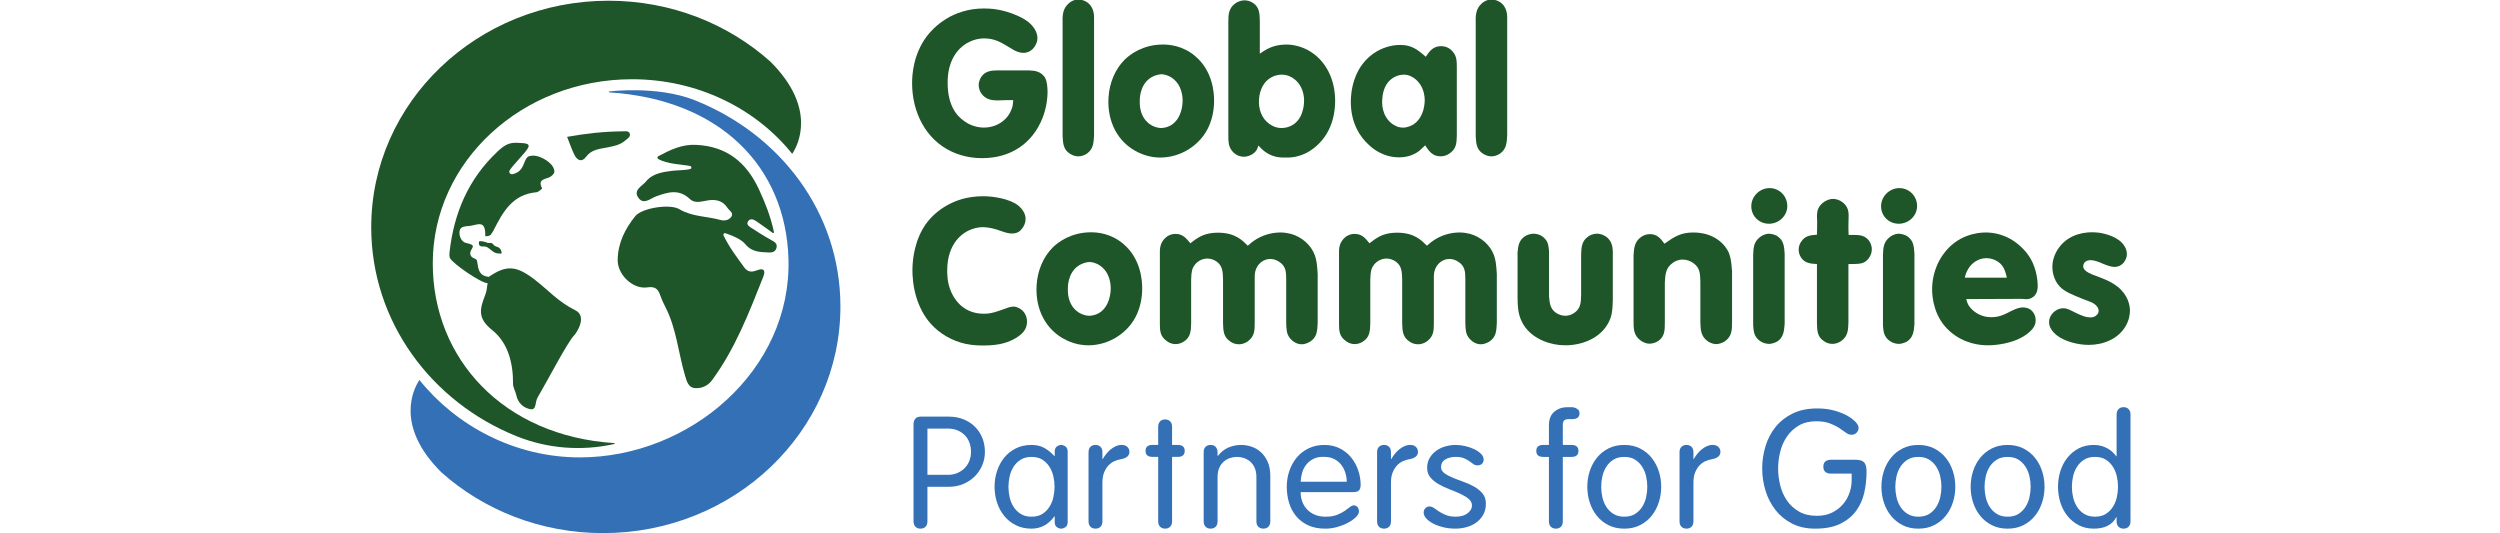
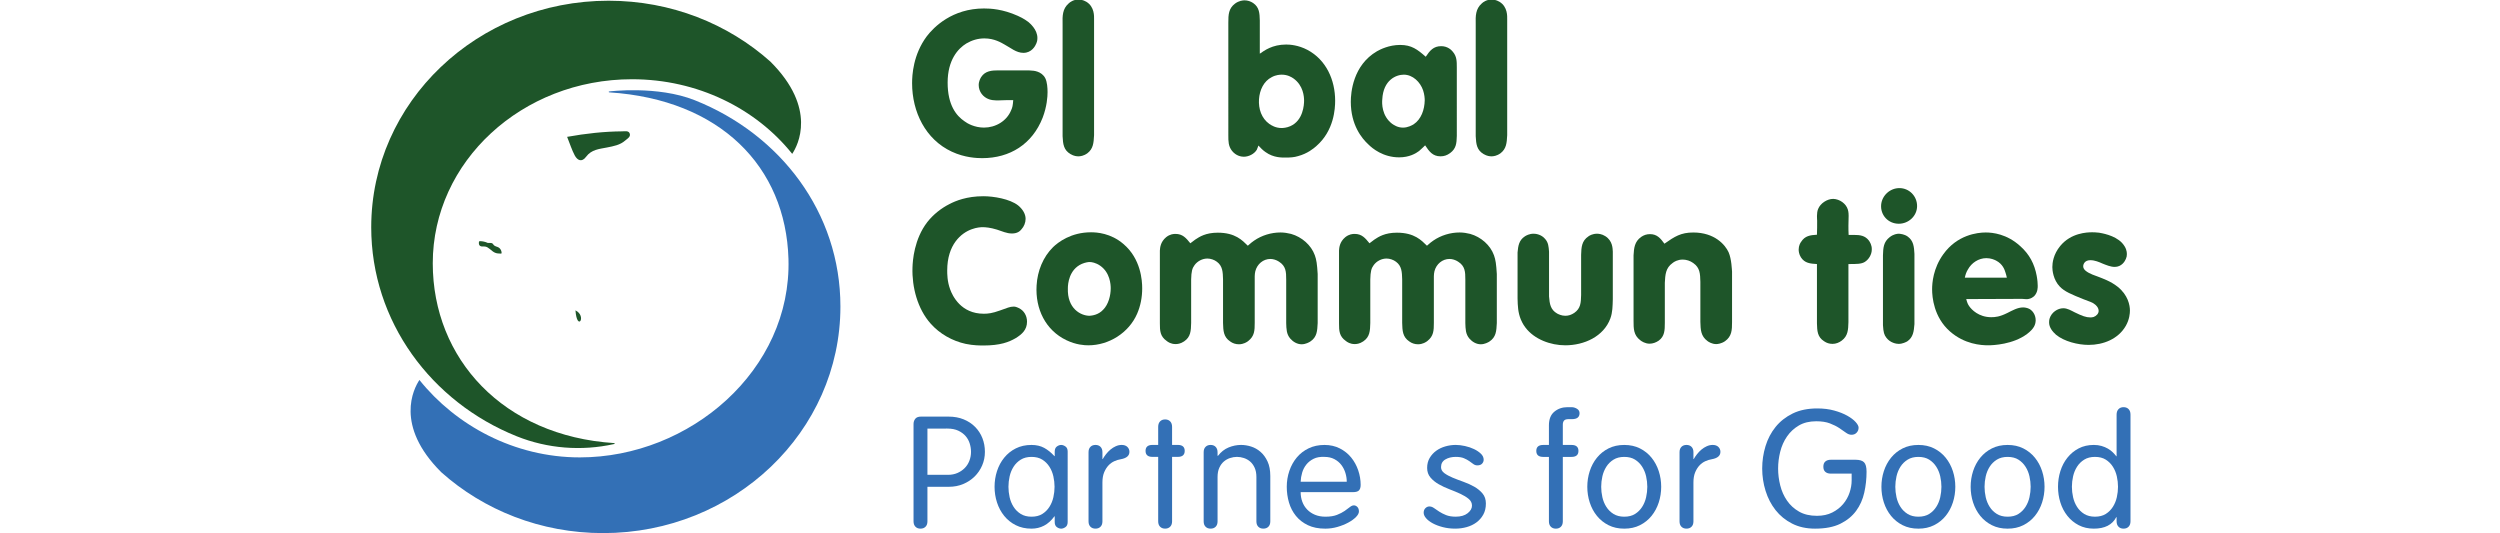
<svg xmlns="http://www.w3.org/2000/svg" xmlns:ns1="http://www.inkscape.org/namespaces/inkscape" xmlns:ns2="http://sodipodi.sourceforge.net/DTD/sodipodi-0.dtd" width="300" height="64" viewBox="0 0 300 64" version="1.1" id="svg1" ns1:version="1.3.2 (091e20e, 2023-11-25, custom)" xml:space="preserve" ns2:docname="global_communites.svg">
  <defs id="defs1">
    <clipPath id="clipPath2">
      <path d="M 0,210.752 H 595.276 V 0 H 0 Z" transform="translate(-157.253,-139.801)" id="path2-7" />
    </clipPath>
    <clipPath id="clipPath4">
      <path d="M 0,210.752 H 595.276 V 0 H 0 Z" transform="translate(-43.135,-70.587)" id="path4" />
    </clipPath>
    <clipPath id="clipPath6">
      <path d="M 0,210.752 H 595.276 V 0 H 0 Z" transform="translate(-150.867,-113.396)" id="path6" />
    </clipPath>
    <clipPath id="clipPath8">
      <path d="M 0,210.752 H 595.276 V 0 H 0 Z" transform="translate(-90.9,-91.896)" id="path8" />
    </clipPath>
    <clipPath id="clipPath10">
      <path d="M 0,210.752 H 595.276 V 0 H 0 Z" transform="translate(-107.543,-145.923)" id="path10" />
    </clipPath>
    <clipPath id="clipPath12">
      <path d="M 0,210.752 H 595.276 V 0 H 0 Z" transform="translate(-64.046,-112.541)" id="path12" />
    </clipPath>
    <clipPath id="clipPath14">
      <path d="M 0,210.752 H 595.276 V 0 H 0 Z" transform="translate(-229.078,-165.357)" id="path14" />
    </clipPath>
    <clipPath id="clipPath16">
      <path d="M 0,210.752 H 595.276 V 0 H 0 Z" transform="translate(-249.657,-145.528)" id="path16" />
    </clipPath>
    <clipPath id="clipPath18">
      <path d="M 0,210.752 H 595.276 V 0 H 0 Z" transform="translate(-270.298,-147.712)" id="path18" />
    </clipPath>
    <clipPath id="clipPath20">
      <path d="M 0,210.752 H 595.276 V 0 H 0 Z" transform="translate(-303.315,-148.958)" id="path20" />
    </clipPath>
    <clipPath id="clipPath22">
      <path d="M 0,210.752 H 595.276 V 0 H 0 Z" transform="translate(-340.87,-149.02)" id="path22" />
    </clipPath>
    <clipPath id="clipPath24">
      <path d="M 0,210.752 H 595.276 V 0 H 0 Z" transform="translate(-376.125,-145.528)" id="path24" />
    </clipPath>
    <clipPath id="clipPath26">
      <path d="M 0,210.752 H 595.276 V 0 H 0 Z" transform="translate(-198.607,-118.918)" id="path26" />
    </clipPath>
    <clipPath id="clipPath28">
      <path d="M 0,210.752 H 595.276 V 0 H 0 Z" transform="translate(-248.289,-90.235)" id="path28" />
    </clipPath>
    <clipPath id="clipPath30">
      <path d="M 0,210.752 H 595.276 V 0 H 0 Z" transform="translate(-280.621,-113.554)" id="path30" />
    </clipPath>
    <clipPath id="clipPath32">
-       <path d="M 0,210.752 H 595.276 V 0 H 0 Z" transform="translate(-335.462,-113.554)" id="path32" />
-     </clipPath>
+       </clipPath>
    <clipPath id="clipPath34">
      <path d="M 0,210.752 H 595.276 V 0 H 0 Z" transform="translate(-388.933,-96.157)" id="path34" />
    </clipPath>
    <clipPath id="clipPath36">
      <path d="M 0,210.752 H 595.276 V 0 H 0 Z" transform="translate(-444.957,-88.301)" id="path36" />
    </clipPath>
    <clipPath id="clipPath38">
      <path d="M 0,210.752 H 595.276 V 0 H 0 Z" transform="translate(-461.059,-87.677)" id="path38" />
    </clipPath>
    <clipPath id="clipPath40">
      <path d="M 0,210.752 H 595.276 V 0 H 0 Z" transform="translate(-482.263,-114.989)" id="path40" />
    </clipPath>
    <clipPath id="clipPath42">
      <path d="M 0,210.752 H 595.276 V 0 H 0 Z" transform="translate(-500.791,-87.677)" id="path42" />
    </clipPath>
    <clipPath id="clipPath44">
      <path d="M 0,210.752 H 595.276 V 0 H 0 Z" transform="translate(-529.082,-101.895)" id="path44" />
    </clipPath>
    <clipPath id="clipPath46">
      <path d="M 0,210.752 H 595.276 V 0 H 0 Z" transform="translate(-546.366,-92.541)" id="path46" />
    </clipPath>
    <clipPath id="clipPath48">
      <path d="M 0,210.752 H 595.276 V 0 H 0 Z" transform="translate(-198.646,-41.547)" id="path48" />
    </clipPath>
    <clipPath id="clipPath50">
      <path d="M 0,210.752 H 595.276 V 0 H 0 Z" transform="translate(-223.811,-34.685)" id="path50" />
    </clipPath>
    <clipPath id="clipPath52">
      <path d="M 0,210.752 H 595.276 V 0 H 0 Z" transform="translate(-247.963,-48.486)" id="path52" />
    </clipPath>
    <clipPath id="clipPath54">
      <path d="M 0,210.752 H 595.276 V 0 H 0 Z" transform="translate(-269.284,-56.242)" id="path54" />
    </clipPath>
    <clipPath id="clipPath56">
      <path d="M 0,210.752 H 595.276 V 0 H 0 Z" transform="translate(-283.208,-48.486)" id="path56" />
    </clipPath>
    <clipPath id="clipPath58">
      <path d="M 0,210.752 H 595.276 V 0 H 0 Z" transform="translate(-327.012,-39.427)" id="path58" />
    </clipPath>
    <clipPath id="clipPath60">
      <path d="M 0,210.752 H 595.276 V 0 H 0 Z" transform="translate(-336.295,-48.486)" id="path60" />
    </clipPath>
    <clipPath id="clipPath62">
      <path d="M 0,210.752 H 595.276 V 0 H 0 Z" transform="translate(-352.393,-46.71)" id="path62" />
    </clipPath>
    <clipPath id="clipPath64">
      <path d="M 0,210.752 H 595.276 V 0 H 0 Z" transform="translate(-393.153,-27.303)" id="path64" />
    </clipPath>
    <clipPath id="clipPath66">
      <path d="M 0,210.752 H 595.276 V 0 H 0 Z" transform="translate(-405.263,-34.685)" id="path66" />
    </clipPath>
    <clipPath id="clipPath68">
      <path d="M 0,210.752 H 595.276 V 0 H 0 Z" transform="translate(-428.882,-48.486)" id="path68" />
    </clipPath>
    <clipPath id="clipPath70">
      <path d="M 0,210.752 H 595.276 V 0 H 0 Z" transform="translate(-475.138,-41.921)" id="path70" />
    </clipPath>
    <clipPath id="clipPath72">
      <path d="M 0,210.752 H 595.276 V 0 H 0 Z" transform="translate(-495.298,-34.685)" id="path72" />
    </clipPath>
    <clipPath id="clipPath74">
      <path d="M 0,210.752 H 595.276 V 0 H 0 Z" transform="translate(-522.616,-34.685)" id="path74" />
    </clipPath>
    <clipPath id="clipPath76">
      <path d="M 0,210.752 H 595.276 V 0 H 0 Z" transform="translate(-562.746,-41.084)" id="path76" />
    </clipPath>
    <clipPath id="clipPath2-2">
      <path d="M 0,210.752 H 595.276 V 0 H 0 Z" transform="translate(-157.253,-139.801)" id="path2-7-3" />
    </clipPath>
    <clipPath id="clipPath4-0">
      <path d="M 0,210.752 H 595.276 V 0 H 0 Z" transform="translate(-43.135,-70.587)" id="path4-0" />
    </clipPath>
    <clipPath id="clipPath6-0">
-       <path d="M 0,210.752 H 595.276 V 0 H 0 Z" transform="translate(-150.867,-113.396)" id="path6-5" />
-     </clipPath>
+       </clipPath>
    <clipPath id="clipPath8-2">
      <path d="M 0,210.752 H 595.276 V 0 H 0 Z" transform="translate(-90.9,-91.896)" id="path8-8" />
    </clipPath>
    <clipPath id="clipPath10-4">
      <path d="M 0,210.752 H 595.276 V 0 H 0 Z" transform="translate(-107.543,-145.923)" id="path10-8" />
    </clipPath>
    <clipPath id="clipPath12-6">
      <path d="M 0,210.752 H 595.276 V 0 H 0 Z" transform="translate(-64.046,-112.541)" id="path12-3" />
    </clipPath>
    <clipPath id="clipPath14-3">
      <path d="M 0,210.752 H 595.276 V 0 H 0 Z" transform="translate(-229.078,-165.357)" id="path14-3" />
    </clipPath>
    <clipPath id="clipPath16-9">
      <path d="M 0,210.752 H 595.276 V 0 H 0 Z" transform="translate(-249.657,-145.528)" id="path16-8" />
    </clipPath>
    <clipPath id="clipPath18-8">
-       <path d="M 0,210.752 H 595.276 V 0 H 0 Z" transform="translate(-270.298,-147.712)" id="path18-4" />
-     </clipPath>
+       </clipPath>
    <clipPath id="clipPath20-8">
      <path d="M 0,210.752 H 595.276 V 0 H 0 Z" transform="translate(-303.315,-148.958)" id="path20-7" />
    </clipPath>
    <clipPath id="clipPath22-5">
      <path d="M 0,210.752 H 595.276 V 0 H 0 Z" transform="translate(-340.87,-149.02)" id="path22-5" />
    </clipPath>
    <clipPath id="clipPath24-4">
      <path d="M 0,210.752 H 595.276 V 0 H 0 Z" transform="translate(-376.125,-145.528)" id="path24-7" />
    </clipPath>
    <clipPath id="clipPath26-7">
      <path d="M 0,210.752 H 595.276 V 0 H 0 Z" transform="translate(-198.607,-118.918)" id="path26-5" />
    </clipPath>
    <clipPath id="clipPath28-5">
      <path d="M 0,210.752 H 595.276 V 0 H 0 Z" transform="translate(-248.289,-90.235)" id="path28-8" />
    </clipPath>
    <clipPath id="clipPath30-5">
      <path d="M 0,210.752 H 595.276 V 0 H 0 Z" transform="translate(-280.621,-113.554)" id="path30-0" />
    </clipPath>
    <clipPath id="clipPath32-7">
      <path d="M 0,210.752 H 595.276 V 0 H 0 Z" transform="translate(-335.462,-113.554)" id="path32-8" />
    </clipPath>
    <clipPath id="clipPath34-8">
      <path d="M 0,210.752 H 595.276 V 0 H 0 Z" transform="translate(-388.933,-96.157)" id="path34-8" />
    </clipPath>
    <clipPath id="clipPath36-9">
      <path d="M 0,210.752 H 595.276 V 0 H 0 Z" transform="translate(-444.957,-88.301)" id="path36-6" />
    </clipPath>
    <clipPath id="clipPath38-1">
-       <path d="M 0,210.752 H 595.276 V 0 H 0 Z" transform="translate(-461.059,-87.677)" id="path38-2" />
-     </clipPath>
+       </clipPath>
    <clipPath id="clipPath40-8">
      <path d="M 0,210.752 H 595.276 V 0 H 0 Z" transform="translate(-482.263,-114.989)" id="path40-7" />
    </clipPath>
    <clipPath id="clipPath42-8">
      <path d="M 0,210.752 H 595.276 V 0 H 0 Z" transform="translate(-500.791,-87.677)" id="path42-8" />
    </clipPath>
    <clipPath id="clipPath44-4">
      <path d="M 0,210.752 H 595.276 V 0 H 0 Z" transform="translate(-529.082,-101.895)" id="path44-5" />
    </clipPath>
    <clipPath id="clipPath46-8">
      <path d="M 0,210.752 H 595.276 V 0 H 0 Z" transform="translate(-546.366,-92.541)" id="path46-8" />
    </clipPath>
    <clipPath id="clipPath48-4">
      <path d="M 0,210.752 H 595.276 V 0 H 0 Z" transform="translate(-198.646,-41.547)" id="path48-7" />
    </clipPath>
    <clipPath id="clipPath50-8">
      <path d="M 0,210.752 H 595.276 V 0 H 0 Z" transform="translate(-223.811,-34.685)" id="path50-6" />
    </clipPath>
    <clipPath id="clipPath52-9">
      <path d="M 0,210.752 H 595.276 V 0 H 0 Z" transform="translate(-247.963,-48.486)" id="path52-0" />
    </clipPath>
    <clipPath id="clipPath54-7">
      <path d="M 0,210.752 H 595.276 V 0 H 0 Z" transform="translate(-269.284,-56.242)" id="path54-4" />
    </clipPath>
    <clipPath id="clipPath56-7">
      <path d="M 0,210.752 H 595.276 V 0 H 0 Z" transform="translate(-283.208,-48.486)" id="path56-5" />
    </clipPath>
    <clipPath id="clipPath58-1">
      <path d="M 0,210.752 H 595.276 V 0 H 0 Z" transform="translate(-327.012,-39.427)" id="path58-3" />
    </clipPath>
    <clipPath id="clipPath60-1">
      <path d="M 0,210.752 H 595.276 V 0 H 0 Z" transform="translate(-336.295,-48.486)" id="path60-8" />
    </clipPath>
    <clipPath id="clipPath62-5">
      <path d="M 0,210.752 H 595.276 V 0 H 0 Z" transform="translate(-352.393,-46.71)" id="path62-8" />
    </clipPath>
    <clipPath id="clipPath64-7">
      <path d="M 0,210.752 H 595.276 V 0 H 0 Z" transform="translate(-393.153,-27.303)" id="path64-0" />
    </clipPath>
    <clipPath id="clipPath66-8">
      <path d="M 0,210.752 H 595.276 V 0 H 0 Z" transform="translate(-405.263,-34.685)" id="path66-8" />
    </clipPath>
    <clipPath id="clipPath68-7">
      <path d="M 0,210.752 H 595.276 V 0 H 0 Z" transform="translate(-428.882,-48.486)" id="path68-5" />
    </clipPath>
    <clipPath id="clipPath70-9">
      <path d="M 0,210.752 H 595.276 V 0 H 0 Z" transform="translate(-475.138,-41.921)" id="path70-8" />
    </clipPath>
    <clipPath id="clipPath72-4">
      <path d="M 0,210.752 H 595.276 V 0 H 0 Z" transform="translate(-495.298,-34.685)" id="path72-4" />
    </clipPath>
    <clipPath id="clipPath74-6">
      <path d="M 0,210.752 H 595.276 V 0 H 0 Z" transform="translate(-522.616,-34.685)" id="path74-4" />
    </clipPath>
    <clipPath id="clipPath76-9">
      <path d="M 0,210.752 H 595.276 V 0 H 0 Z" transform="translate(-562.746,-41.084)" id="path76-5" />
    </clipPath>
  </defs>
  <g ns1:label="Layer 1" ns1:groupmode="layer" id="layer1">
    <g id="g3" transform="matrix(0.294,0,0,0.294,-15.311,102.691)">
      <g id="g4" transform="translate(59.555,-299.494)">
        <path id="path1-8" d="m 0,0 c -11.099,13.865 -28.939,22.849 -49.053,22.849 -33.694,0 -61.011,-25.218 -61.011,-56.351 0,-29.192 21.541,-52.863 55.552,-55.061 0.17,-0.011 0.202,-0.24 0.036,-0.277 -0.035,-0.008 -0.071,-0.015 -0.107,-0.024 -9.935,-2.204 -20.337,-1.394 -29.782,2.393 -26.171,10.493 -44.542,35.184 -44.542,63.988 0,38.304 32.533,69.374 72.666,69.374 19.145,0 36.572,-7.06 49.531,-18.62 0,0 0.016,-0.016 0.032,-0.031 C 7.696,13.913 1.749,2.624 0,0" style="fill:#1e5529;fill-opacity:1;fill-rule:nonzero;stroke:none" transform="matrix(1.333,0,0,-1.333,315.876,13.006)" clip-path="url(#clipPath2-2)" />
        <path id="path3" d="m 0,0 c 11.099,-13.866 28.987,-23.709 49.102,-23.709 33.693,0 64.893,26.692 63.897,60.776 -0.825,28.209 -20.875,48.802 -54.887,50.999 -0.17,0.012 -0.202,0.241 -0.036,0.277 0.036,0.008 14.812,1.855 26.224,-2.684 26.199,-10.423 44.606,-34.372 44.606,-63.176 0,-38.304 -32.532,-69.374 -72.666,-69.374 -19.144,0 -36.571,7.06 -49.53,18.62 L 6.678,-28.24 C -7.696,-13.913 -1.749,-2.624 0,0" style="fill:#3370b6;fill-opacity:1;fill-rule:nonzero;stroke:none" transform="matrix(1.333,0,0,-1.333,163.719,105.293)" clip-path="url(#clipPath4-0)" />
        <path id="path5" d="m 0,0 c -2.1,1.142 -4.104,2.46 -6.125,3.743 -0.743,0.471 -1.667,1.071 -0.967,2.076 0.635,0.915 1.651,0.52 2.389,0.028 1.637,-1.091 3.217,-2.266 5.113,-3.633 0.177,-0.127 0.434,0.033 0.388,0.246 -1.05,4.923 -2.724,9.049 -4.615,13.12 -3.825,8.232 -9.85,13.169 -19.262,13.591 -4.245,0.191 -7.699,-1.436 -11.546,-3.475 -0.336,-0.178 -0.342,-0.656 -0.014,-0.849 2.699,-1.582 7.106,-1.635 9.776,-2.149 0.449,-0.087 0.526,-0.738 0.125,-0.879 -1.288,-0.453 -4.203,-0.418 -5.447,-0.57 -3.011,-0.368 -6.253,-0.839 -8.209,-3.308 -1.064,-1.343 -3.974,-2.51 -2.376,-4.896 1.605,-2.397 3.734,-0.291 5.39,0.317 3.69,1.354 7.077,2.4 10.449,-0.789 1.666,-1.577 3.926,-0.579 5.876,-0.348 2.399,0.284 4.282,-0.311 5.588,-2.315 0.561,-0.859 2.066,-1.574 1.165,-2.828 -0.672,-0.935 -2.014,-1.26 -3.14,-0.942 -4.223,1.189 -8.77,0.972 -12.747,3.336 -2.941,1.747 -11.478,0.337 -13.457,-2.108 -3.155,-3.898 -5.354,-8.275 -5.41,-13.449 -0.049,-4.531 4.66,-9.052 9.1,-8.387 2.281,0.342 3.241,-0.439 3.898,-2.355 0.409,-1.19 0.934,-2.352 1.517,-3.469 3.509,-6.712 4.029,-14.271 6.164,-21.371 0.465,-1.548 0.99,-3.488 2.877,-3.644 2.038,-0.169 4.003,0.606 5.324,2.4 7.107,9.65 11.352,20.711 15.711,31.714 0.754,1.905 0.162,2.758 -1.873,1.973 -1.586,-0.612 -2.819,-0.699 -3.971,0.878 -2.097,2.87 -4.526,6.043 -6.342,9.789 -0.188,0.388 0.204,0.814 0.61,0.668 2.5,-0.894 4.839,-1.859 6.154,-3.451 1.941,-2.352 4.599,-2.35 7.262,-2.451 1.152,-0.044 2.018,0.398 2.23,1.575 C 1.825,-0.992 0.974,-0.53 0,0" style="fill:#1e5529;fill-opacity:1;fill-rule:nonzero;stroke:none" transform="matrix(1.333,0,0,-1.333,307.362,48.214)" clip-path="url(#clipPath6-0)" />
-         <path id="path7" d="m 0,0 c -5.377,2.684 -8.283,6.16 -12.352,9.304 -5.673,4.382 -8.701,4.728 -14.21,0.931 -2.984,0.411 -3.167,2.166 -3.579,4.934 -0.097,0.654 -1.194,0.75 -1.649,1.222 -0.411,0.426 -0.54,1.083 -0.336,1.639 0.448,1.22 1.809,1.968 -1.183,2.55 -1.575,0.307 -2.357,2.026 -2.189,3.6 0.176,1.633 1.875,1.528 3.04,1.665 2.573,0.305 4.975,2.096 4.842,-3.16 1.259,-0.022 1.634,0.42 1.697,0.509 0.291,0.41 0.596,0.819 0.822,1.266 2.838,5.613 5.789,11.064 13.133,11.699 0.645,0.055 1.802,1.13 1.76,1.206 -1.655,3.011 1.444,2.76 2.6,3.594 1.304,0.94 1.442,1.587 0.691,3.012 -0.804,1.525 -4.531,4.078 -7.239,3.235 -1.989,-0.62 -1.06,-4.623 -5.094,-5.507 -0.717,-0.157 -1.286,0.555 -0.9,1.179 1.038,1.677 4.862,5.392 5.641,6.886 0.805,1.545 -1.362,1.396 -3.239,1.534 -2.757,0.203 -4.349,-0.996 -6.234,-2.779 -8.873,-8.396 -13.23,-18.777 -14.568,-30.623 -0.069,-0.609 -0.12,-1.304 0.102,-1.844 0.664,-1.619 9.67,-7.84 11.543,-7.715 -0.249,-1.358 -0.208,-2.264 -0.698,-3.531 -1.663,-4.306 -2.547,-7.128 2.091,-10.838 4.899,-3.92 6.438,-10.136 6.395,-16.489 -0.008,-1.105 0.765,-2.312 0.989,-3.422 0.495,-2.454 2.257,-3.954 4.326,-4.323 1.936,-0.345 1.383,2.179 2.178,3.534 3.176,5.41 9.158,16.975 11.245,19.114 C 0.492,-6.729 3.593,-1.793 0,0" style="fill:#1e5529;fill-opacity:1;fill-rule:nonzero;stroke:none" transform="matrix(1.333,0,0,-1.333,227.406,76.88)" clip-path="url(#clipPath8-2)" />
+         <path id="path7" d="m 0,0 C 0.492,-6.729 3.593,-1.793 0,0" style="fill:#1e5529;fill-opacity:1;fill-rule:nonzero;stroke:none" transform="matrix(1.333,0,0,-1.333,227.406,76.88)" clip-path="url(#clipPath8-2)" />
        <path id="path9" d="m 0,0 c -0.29,1.065 -1.459,0.776 -2.309,0.77 -5.577,-0.043 -11.097,-0.643 -16.893,-1.684 0.888,-2.21 1.452,-4.022 2.325,-5.671 0.803,-1.518 2.156,-2.233 3.488,-0.424 1.654,2.244 4.07,2.372 6.375,2.834 2.033,0.407 4.009,0.741 5.581,2.121 C -0.786,-1.487 0.259,-0.949 0,0" style="fill:#1e5529;fill-opacity:1;fill-rule:nonzero;stroke:none" transform="matrix(1.333,0,0,-1.333,249.597,4.843)" clip-path="url(#clipPath10-4)" />
        <path id="path11" d="M 0,0 C -0.743,0.342 -1.545,0.525 -2.35,0.537 -2.441,0.539 -2.542,0.534 -2.611,0.469 -2.694,0.392 -2.707,0.258 -2.711,0.138 c -0.011,-0.252 -0.015,-0.518 0.094,-0.74 0.152,-0.307 0.485,-0.449 0.8,-0.482 0.315,-0.033 0.633,0.019 0.948,-0.018 1.178,-0.134 1.972,-1.408 3.074,-1.889 0.564,-0.246 1.184,-0.272 1.79,-0.281 0.078,-0.001 0.169,0.003 0.217,0.071 0.036,0.049 0.038,0.117 0.036,0.18 C 4.227,-2.342 3.851,-1.69 3.303,-1.382 2.82,-1.111 2.21,-1.082 1.835,-0.649 1.694,-0.485 1.594,-0.271 1.419,-0.151 1.273,-0.052 1.095,-0.033 0.924,-0.017 0.39,0.034 0.534,-0.05 0,0" style="fill:#1e5529;fill-opacity:1;fill-rule:nonzero;stroke:none" transform="matrix(1.333,0,0,-1.333,191.601,49.354)" clip-path="url(#clipPath12-6)" />
        <path id="path13" d="m 0,0 c 0.437,0 0.933,0 1.368,-0.062 0.499,0 3.173,-0.126 4.292,-2.37 0.559,-1.123 0.683,-2.932 0.683,-4.24 0,-1.371 -0.186,-4.366 -1.492,-7.794 -3.171,-8.107 -10.013,-12.41 -18.531,-12.41 -1.554,0 -5.348,0.126 -9.328,1.997 -8.022,3.741 -12.126,12.158 -12.126,20.95 0,2.494 0.311,8.73 4.477,14.342 2.177,2.868 7.836,8.542 17.536,8.542 2.053,0 5.722,-0.186 10.323,-2.244 0.436,-0.188 1.928,-0.873 3.235,-1.871 0.496,-0.437 2.797,-2.308 2.797,-4.925 0,-0.375 0,-0.811 -0.31,-1.622 -0.312,-0.81 -1.432,-2.931 -3.98,-2.931 -2.177,0 -3.918,1.558 -5.784,2.557 -0.995,0.56 -3.109,1.87 -6.156,1.87 -1.99,0 -3.855,-0.561 -5.535,-1.56 -2.55,-1.557 -5.72,-5.049 -5.72,-11.971 0,-6.921 2.673,-10.163 5.161,-11.847 0.809,-0.624 3.047,-1.933 5.969,-1.933 3.483,0 6.966,1.933 8.334,5.362 0.372,0.81 0.496,1.372 0.621,3.056 -1.244,0 -2.488,0 -3.731,-0.063 -0.373,0 -2.238,-0.187 -3.668,0.313 -1.805,0.623 -3.173,2.306 -3.173,4.365 0,1.184 0.561,2.119 0.747,2.431 1.244,1.933 3.295,2.058 5.286,2.058 z" style="fill:#1e5529;fill-opacity:1;fill-rule:nonzero;stroke:none" transform="matrix(1.333,0,0,-1.333,411.642,-21.069)" clip-path="url(#clipPath14-3)" />
        <path id="path15" d="m 0,0 c -0.124,-2.37 -0.249,-4.177 -2.053,-5.549 -1.118,-0.811 -2.175,-0.935 -2.736,-0.935 -0.497,0 -1.368,0.062 -2.423,0.686 -2.116,1.247 -2.302,3.054 -2.426,5.486 v 34.357 c -0.062,2.434 -0.062,4.615 1.865,6.298 0.373,0.375 1.492,1.185 2.984,1.185 0.436,0 1.368,-0.062 2.426,-0.686 C 0.187,39.284 0,36.353 0,35.48 Z" style="fill:#1e5529;fill-opacity:1;fill-rule:nonzero;stroke:none" transform="matrix(1.333,0,0,-1.333,439.081,5.371)" clip-path="url(#clipPath16-9)" />
        <path id="path17" d="m 0,0 c 0.747,0.062 2.674,0.248 4.166,1.869 1.618,1.622 2.301,4.365 2.301,6.548 0,1.123 -0.186,4.802 -3.233,6.921 -1.368,0.935 -2.611,1.123 -3.234,1.123 -0.435,0 -1.306,-0.124 -2.363,-0.562 C -6.343,14.154 -6.654,9.665 -6.654,8.479 -6.902,2.182 -2.674,0 0,0 m -11.193,21.012 c 1.555,1.497 5.472,4.553 11.629,4.553 1.741,0 6.031,-0.25 9.887,-3.554 5.41,-4.553 5.782,-11.287 5.782,-13.594 0,-2.743 -0.497,-5.363 -1.554,-7.794 -2.55,-5.862 -8.643,-9.665 -14.924,-9.665 -1.182,0 -3.731,0.124 -6.716,1.559 -6.405,3.056 -9.576,9.602 -9.141,16.773 0.249,4.427 1.989,8.73 5.037,11.722" style="fill:#1e5529;fill-opacity:1;fill-rule:nonzero;stroke:none" transform="matrix(1.333,0,0,-1.333,466.603,2.459)" clip-path="url(#clipPath18-8)" />
        <path id="path19" d="m 0,0 c 0.561,-0.374 1.867,-1.247 3.731,-1.247 0.436,0 1.555,0.062 2.674,0.561 3.981,1.745 4.229,6.61 4.229,7.795 0,1.184 -0.187,4.675 -3.295,6.859 C 6.778,14.342 5.597,15.09 3.794,15.09 3.235,15.09 1.991,15.026 0.747,14.342 -1.74,13.095 -2.984,10.351 -3.171,7.545 -3.356,4.613 -2.425,1.746 0,0 m -12.56,31.053 c 0,2.368 0.062,4.301 2.051,5.798 1.182,0.873 2.363,0.999 2.923,0.999 0.933,0 1.866,-0.312 2.611,-0.811 1.929,-1.31 1.991,-3.18 2.053,-5.363 V 21.513 c 1.368,0.934 3.793,2.805 8.084,2.805 1.182,0 3.732,-0.188 6.467,-1.621 5.783,-3.055 8.518,-9.229 8.518,-15.588 0,-2.37 -0.31,-9.104 -5.719,-13.843 -0.81,-0.749 -2.799,-2.37 -5.659,-3.119 -1.182,-0.374 -2.425,-0.436 -3.731,-0.436 -1.058,0 -3.731,-0.124 -6.22,1.684 -0.745,0.498 -1.553,1.309 -2.174,1.995 -0.063,-0.124 -0.25,-0.811 -0.499,-1.309 -0.808,-1.309 -2.488,-2.12 -3.98,-2.12 -0.746,0 -2.363,0.249 -3.607,1.808 -1.118,1.435 -1.118,2.93 -1.118,4.677 z" style="fill:#1e5529;fill-opacity:1;fill-rule:nonzero;stroke:none" transform="matrix(1.333,0,0,-1.333,510.625,0.797)" clip-path="url(#clipPath20-8)" />
        <path id="path21" d="m 0,0 c 0.561,-0.374 1.681,-1.185 3.358,-1.185 1.555,0 2.799,0.749 3.234,0.998 2.363,1.559 3.358,4.49 3.421,7.358 0,0.56 -0.063,1.746 -0.497,3.056 -0.871,2.556 -3.172,4.801 -5.909,4.801 -2.363,0 -6.281,-1.622 -6.591,-7.545 C -3.108,6.298 -3.171,2.432 0,0 m 19.837,-3.74 c -0.062,-2.246 -0.187,-3.867 -2.051,-5.239 -0.933,-0.686 -1.867,-0.998 -2.923,-0.998 -2.425,0 -3.482,1.498 -4.726,3.367 -0.063,-0.062 -1.182,-1.185 -1.866,-1.745 -0.995,-0.749 -2.985,-1.934 -6.094,-1.934 -4.913,0 -8.208,2.744 -9.39,3.929 -2.053,1.871 -5.41,5.986 -5.41,13.095 0,2.744 0.622,11.161 8.022,15.464 0.996,0.561 3.669,1.932 7.088,1.932 3.484,0 5.286,-1.371 7.836,-3.617 1.244,1.871 2.364,3.242 4.727,3.242 1.927,0 3.108,-1.121 3.544,-1.683 1.243,-1.433 1.243,-2.93 1.243,-4.863 z" style="fill:#1e5529;fill-opacity:1;fill-rule:nonzero;stroke:none" transform="matrix(1.333,0,0,-1.333,560.698,0.714)" clip-path="url(#clipPath22-5)" />
        <path id="path23" d="m 0,0 c -0.124,-2.37 -0.248,-4.177 -2.052,-5.549 -1.119,-0.811 -2.177,-0.935 -2.737,-0.935 -0.497,0 -1.368,0.062 -2.424,0.686 -2.115,1.247 -2.301,3.054 -2.426,5.486 v 34.357 c -0.061,2.434 -0.061,4.615 1.866,6.298 0.373,0.375 1.492,1.185 2.984,1.185 0.436,0 1.368,-0.062 2.426,-0.686 C 0.187,39.284 0,36.353 0,35.48 Z" style="fill:#1e5529;fill-opacity:1;fill-rule:nonzero;stroke:none" transform="matrix(1.333,0,0,-1.333,607.705,5.371)" clip-path="url(#clipPath24-4)" />
        <path id="path25" d="m 0,0 c 1.805,2.306 4.23,4.239 6.842,5.548 1.803,0.937 5.223,2.37 10.321,2.37 3.11,0 8.084,-0.811 10.634,-2.806 1.306,-1.059 2.301,-2.556 2.301,-4.115 0,-1.184 -0.497,-2.37 -1.244,-3.18 -0.435,-0.561 -1.244,-1.309 -2.922,-1.309 -1.679,0 -2.985,0.685 -4.602,1.185 -1.99,0.622 -3.544,0.748 -4.353,0.748 -0.559,0 -1.865,-0.064 -3.357,-0.624 -3.173,-1.123 -7.525,-4.615 -7.525,-12.658 0,-0.935 0,-3.305 0.871,-5.674 0.745,-2.12 3.357,-7.546 10.322,-7.546 1.305,0 2.549,0.126 4.975,0.999 2.176,0.749 2.984,1.185 4.166,1.185 0.374,0 0.809,-0.064 1.556,-0.436 1.616,-0.749 2.548,-2.37 2.548,-4.179 0,-2.494 -1.554,-3.866 -3.482,-5.051 -2.052,-1.185 -4.664,-2.244 -9.888,-2.244 -0.807,0 -3.108,0 -5.41,0.498 -4.042,0.873 -7.96,3.056 -10.757,6.236 -3.98,4.49 -5.721,11.1 -5.535,17.084 C -4.477,-11.786 -4.042,-5.239 0,0" style="fill:#1e5529;fill-opacity:1;fill-rule:nonzero;stroke:none" transform="matrix(1.333,0,0,-1.333,371.015,40.851)" clip-path="url(#clipPath26-7)" />
        <path id="path27" d="m 0,0 c 0.747,0.062 2.674,0.249 4.166,1.87 1.618,1.621 2.301,4.364 2.301,6.548 0,1.123 -0.186,4.801 -3.233,6.92 -1.368,0.935 -2.611,1.123 -3.234,1.123 -0.435,0 -1.306,-0.124 -2.364,-0.562 C -6.343,14.154 -6.654,9.665 -6.654,8.48 -6.902,2.182 -2.674,0 0,0 m -11.193,21.013 c 1.554,1.496 5.472,4.552 11.629,4.552 1.741,0 6.031,-0.25 9.887,-3.554 5.41,-4.553 5.782,-11.287 5.782,-13.593 0,-2.744 -0.497,-5.364 -1.554,-7.795 -2.55,-5.862 -8.643,-9.665 -14.924,-9.665 -1.182,0 -3.731,0.125 -6.716,1.559 -6.405,3.056 -9.576,9.603 -9.141,16.774 0.249,4.426 1.989,8.73 5.037,11.722" style="fill:#1e5529;fill-opacity:1;fill-rule:nonzero;stroke:none" transform="matrix(1.333,0,0,-1.333,437.257,79.095)" clip-path="url(#clipPath28-5)" />
        <path id="path29" d="m 0,0 c 1.306,0.873 3.233,2.12 6.902,2.12 5.41,0 7.525,-2.37 9.204,-3.991 0.871,0.81 1.492,1.247 1.928,1.559 2.362,1.621 5.222,2.496 8.084,2.496 1.118,0 2.238,-0.188 3.233,-0.438 3.297,-0.935 6.157,-3.429 7.276,-6.547 0.498,-1.371 0.684,-2.682 0.87,-5.736 v -15.028 c -0.124,-2.37 -0.186,-4.303 -2.301,-5.674 -0.311,-0.188 -1.368,-0.811 -2.611,-0.811 -1.369,0 -2.611,0.749 -3.482,1.746 -1.182,1.372 -1.182,2.93 -1.244,4.739 v 13.281 c 0,2.431 -0.063,4.179 -2.239,5.55 -0.745,0.498 -1.741,0.81 -2.612,0.81 -2.175,0 -4.042,-1.559 -4.601,-3.741 -0.248,-0.934 -0.187,-2.369 -0.187,-2.493 v -13.345 c 0,-2.308 -0.061,-4.053 -1.99,-5.55 -0.373,-0.312 -1.43,-0.997 -2.86,-0.997 -0.995,0 -1.927,0.313 -2.674,0.873 -2.053,1.371 -2.115,3.304 -2.177,5.674 v 13.345 c -0.062,2.243 -0.124,4.053 -1.865,5.362 -0.809,0.624 -1.929,0.998 -2.923,0.998 -1.554,0 -3.048,-0.81 -3.917,-1.995 -0.747,-0.999 -0.996,-1.934 -1.058,-4.429 v -13.281 c -0.062,-2.432 -0.124,-4.303 -2.177,-5.674 -1.118,-0.748 -2.051,-0.81 -2.612,-0.81 -1.367,0 -2.299,0.622 -2.674,0.934 -2.051,1.435 -2.113,3.118 -2.113,5.426 v 22.261 c 0.062,0.81 0.124,2.617 1.927,4.115 1.182,0.935 2.239,0.997 2.86,0.997 2.178,0 3.235,-1.247 4.541,-2.869 z" style="fill:#1e5529;fill-opacity:1;fill-rule:nonzero;stroke:none" transform="matrix(1.333,0,0,-1.333,480.367,48.002)" clip-path="url(#clipPath30-5)" />
        <path id="path31" d="m 0,0 c 1.306,0.873 3.232,2.12 6.902,2.12 5.411,0 7.525,-2.37 9.203,-3.991 0.872,0.81 1.493,1.247 1.929,1.559 2.362,1.621 5.222,2.496 8.084,2.496 1.118,0 2.237,-0.188 3.233,-0.438 3.296,-0.935 6.157,-3.429 7.276,-6.547 0.497,-1.371 0.684,-2.682 0.87,-5.736 v -15.028 c -0.124,-2.37 -0.186,-4.303 -2.302,-5.674 -0.31,-0.188 -1.368,-0.811 -2.611,-0.811 -1.368,0 -2.61,0.749 -3.481,1.746 -1.182,1.372 -1.182,2.93 -1.245,4.739 v 13.281 c 0,2.431 -0.061,4.179 -2.239,5.55 -0.745,0.498 -1.74,0.81 -2.611,0.81 -2.176,0 -4.042,-1.559 -4.601,-3.741 -0.249,-0.934 -0.186,-2.369 -0.186,-2.493 v -13.345 c 0,-2.308 -0.063,-4.053 -1.992,-5.55 -0.372,-0.312 -1.429,-0.997 -2.86,-0.997 -0.995,0 -1.927,0.313 -2.674,0.873 -2.052,1.371 -2.114,3.304 -2.176,5.674 v 13.345 c -0.063,2.243 -0.124,4.053 -1.866,5.362 -0.808,0.624 -1.926,0.998 -2.922,0.998 -1.554,0 -3.047,-0.81 -3.918,-1.995 -0.747,-0.999 -0.995,-1.934 -1.057,-4.429 v -13.281 c -0.062,-2.432 -0.124,-4.303 -2.177,-5.674 -1.118,-0.748 -2.051,-0.81 -2.611,-0.81 -1.368,0 -2.3,0.622 -2.675,0.934 -2.051,1.435 -2.113,3.118 -2.113,5.426 v 22.261 c 0.062,0.81 0.125,2.617 1.927,4.115 1.182,0.935 2.239,0.997 2.861,0.997 2.177,0 3.234,-1.247 4.54,-2.869 z" style="fill:#1e5529;fill-opacity:1;fill-rule:nonzero;stroke:none" transform="matrix(1.333,0,0,-1.333,553.487,48.002)" clip-path="url(#clipPath32-7)" />
        <path id="path33" d="m 0,0 c 0.187,-2.306 0.436,-4.053 2.488,-5.237 0.372,-0.187 1.306,-0.685 2.488,-0.685 1.055,0 1.865,0.31 2.736,0.872 1.989,1.371 2.051,3.118 2.113,5.488 v 12.283 c 0.062,2.369 0.187,4.302 2.239,5.675 0.311,0.249 1.306,0.811 2.612,0.811 0.434,0 1.492,-0.064 2.55,-0.749 2.3,-1.435 2.239,-3.866 2.3,-4.739 V -0.873 c -0.061,-2.057 -0.061,-3.99 -0.746,-5.86 -2.051,-5.55 -8.022,-8.231 -13.804,-8.231 -4.479,0 -9.453,1.809 -12.19,5.425 -0.869,1.122 -1.181,1.996 -1.431,2.494 -0.869,2.182 -0.931,4.053 -0.993,6.422 v 14.092 c 0.187,2.057 0.435,3.742 2.238,4.927 0.374,0.249 1.368,0.811 2.673,0.811 0.623,0 2.364,-0.188 3.545,-1.622 0.996,-1.122 1.058,-2.369 1.182,-3.866 z" style="fill:#1e5529;fill-opacity:1;fill-rule:nonzero;stroke:none" transform="matrix(1.333,0,0,-1.333,624.783,71.199)" clip-path="url(#clipPath34-8)" />
        <path id="path35" d="m 0,0 c 0,-2.432 -0.062,-4.365 -2.175,-5.862 -1.12,-0.748 -2.239,-0.872 -2.674,-0.872 -1.306,0 -2.364,0.686 -2.674,0.934 -2.053,1.497 -2.115,3.492 -2.177,5.862 v 12.284 c -0.062,2.494 -0.124,4.301 -2.177,5.736 -0.932,0.687 -2.113,1.061 -3.233,1.061 -1.554,0 -2.674,-0.686 -3.109,-1.061 -2.115,-1.497 -2.239,-3.554 -2.363,-6.048 V -0.25 c 0,-2.244 -0.063,-4.115 -1.866,-5.424 -0.808,-0.562 -1.803,-0.936 -2.799,-0.936 -1.367,0 -2.485,0.748 -2.859,1.06 -2.052,1.559 -2.052,3.554 -2.052,5.924 v 20.078 c 0.124,2.245 0.31,4.177 2.3,5.611 0.808,0.563 1.679,0.874 2.736,0.874 2.177,0 3.234,-1.31 4.416,-2.931 3.108,2.182 5.037,3.431 8.829,3.431 6.529,0 9.764,-3.743 10.821,-6.05 0.932,-2.12 0.994,-5.424 1.056,-5.923 z" style="fill:#1e5529;fill-opacity:1;fill-rule:nonzero;stroke:none" transform="matrix(1.333,0,0,-1.333,699.481,81.673)" clip-path="url(#clipPath36-9)" />
        <path id="path37" d="m 0,0 c -0.187,-2.244 -0.372,-4.053 -2.239,-5.299 -0.372,-0.188 -1.367,-0.749 -2.612,-0.749 -0.683,0 -2.549,0.312 -3.731,1.871 -0.684,0.873 -0.932,1.683 -1.056,3.865 v 21.388 c 0.062,2.308 0.187,4.115 2.051,5.55 1.182,0.935 2.302,1.061 2.86,1.061 0.499,-0.064 1.619,-0.126 2.674,-0.875 1.805,-1.309 1.929,-3.18 2.053,-5.299 z m -4.603,41.654 c 2.987,0 5.413,-2.432 5.413,-5.487 0,-3.057 -2.613,-5.426 -5.598,-5.426 -3.233,0 -5.659,2.619 -5.41,5.8 0.248,2.868 2.735,5.113 5.595,5.113" style="fill:#1e5529;fill-opacity:1;fill-rule:nonzero;stroke:none" transform="matrix(1.333,0,0,-1.333,720.951,82.505)" clip-path="url(#clipPath38-1)" />
        <path id="path39" d="m 0,0 c 1.864,0 3.419,-0.188 4.601,-1.747 0.25,-0.374 0.933,-1.371 0.871,-2.744 0,-1.495 -0.934,-3.054 -2.177,-3.802 -1.056,-0.625 -2.426,-0.625 -4.974,-0.625 v -17.77 c -0.062,-2.308 -0.126,-4.241 -2.052,-5.674 -0.81,-0.624 -1.803,-0.998 -2.799,-0.998 -0.995,0 -1.803,0.25 -2.612,0.81 -2.052,1.309 -2.115,3.18 -2.176,5.488 v 18.144 c -2.052,0.126 -3.732,0.25 -4.912,2.058 -0.623,0.998 -0.685,1.933 -0.685,2.369 0,1.185 0.497,2.059 0.747,2.37 1.182,1.871 2.798,2.059 4.85,2.183 0.061,1.433 0.061,2.868 0.061,4.303 0,0.248 -0.248,2.369 0.313,3.616 0.682,1.684 2.736,3.055 4.6,3.055 1.991,-0.062 3.918,-1.433 4.477,-3.243 0.25,-0.748 0.25,-1.683 0.25,-1.933 0,-0.997 -0.062,-1.995 -0.062,-2.992 0,-0.998 0,-1.933 0.062,-2.868 z" style="fill:#1e5529;fill-opacity:1;fill-rule:nonzero;stroke:none" transform="matrix(1.333,0,0,-1.333,749.223,46.089)" clip-path="url(#clipPath40-8)" />
        <path id="path41" d="m 0,0 c -0.187,-2.244 -0.372,-4.053 -2.239,-5.299 -0.372,-0.188 -1.367,-0.749 -2.612,-0.749 -0.683,0 -2.549,0.312 -3.731,1.871 -0.684,0.873 -0.932,1.683 -1.056,3.865 v 21.388 c 0.062,2.308 0.187,4.115 2.051,5.55 1.182,0.935 2.302,1.061 2.86,1.061 0.499,-0.064 1.619,-0.126 2.674,-0.875 1.805,-1.309 1.929,-3.18 2.053,-5.299 z m -4.603,41.654 c 2.987,0 5.413,-2.432 5.413,-5.487 0,-3.057 -2.613,-5.426 -5.598,-5.426 -3.233,0 -5.659,2.619 -5.41,5.8 0.248,2.868 2.735,5.113 5.595,5.113" style="fill:#1e5529;fill-opacity:1;fill-rule:nonzero;stroke:none" transform="matrix(1.333,0,0,-1.333,773.926,82.505)" clip-path="url(#clipPath42-8)" />
        <path id="path43" d="m 0,0 c -0.125,0.561 -0.249,1.123 -0.436,1.621 -0.248,0.811 -0.808,2.556 -2.859,3.616 -0.499,0.25 -1.555,0.749 -2.986,0.749 -2.363,0 -4.539,-1.435 -5.658,-3.492 C -12.437,1.683 -12.686,0.873 -12.873,0 Z m -12.437,-6.548 c 0.311,-1.185 0.498,-1.558 0.87,-2.12 0.747,-1.123 2.986,-3.428 6.78,-3.428 1.243,0 2.611,0.124 4.973,1.308 1.493,0.749 3.11,1.684 4.789,1.684 0.31,0 1.305,-0.063 2.115,-0.561 0.558,-0.374 1.74,-1.435 1.74,-3.43 -0.061,-1.309 -0.498,-2.494 -2.611,-4.115 -4.29,-3.242 -10.448,-3.492 -11.94,-3.492 -2.176,0 -7.215,0.312 -11.691,4.241 -4.975,4.365 -5.472,10.537 -5.472,12.906 0,1.934 0.311,6.423 3.421,10.726 4.229,5.924 10.384,6.672 12.995,6.672 2.115,0 6.468,-0.438 10.572,-4.178 2.798,-2.494 4.354,-5.426 5.037,-9.104 0.249,-1.31 0.31,-2.495 0.31,-2.993 0,-0.498 0.063,-1.995 -1.055,-3.18 C 7.897,-6.048 7.4,-6.36 6.777,-6.484 6.343,-6.61 5.784,-6.61 4.664,-6.484 Z" style="fill:#1e5529;fill-opacity:1;fill-rule:nonzero;stroke:none" transform="matrix(1.333,0,0,-1.333,811.647,63.548)" clip-path="url(#clipPath44-4)" />
        <path id="path45" d="m 0,0 c 1.242,0 2.361,-0.685 3.481,-1.247 2.301,-1.123 3.483,-1.559 4.789,-1.559 0.186,0 0.559,0 0.996,0.126 0.869,0.31 1.553,1.059 1.553,1.869 0,1.061 -0.932,1.872 -1.243,2.059 C 8.829,1.871 8.084,1.995 6.217,2.744 2.485,4.241 0.372,5.113 -1.058,6.61 c -2.052,2.119 -2.301,5.051 -2.301,5.986 0,1.309 0.31,3.929 2.425,6.485 3.295,3.99 8.147,4.178 9.763,4.178 0.372,0 1.119,0 2.114,-0.126 0.621,-0.124 4.726,-0.684 7.028,-3.116 1.305,-1.435 1.492,-2.62 1.492,-3.43 0,-0.561 -0.063,-0.935 -0.311,-1.497 -0.31,-0.749 -1.306,-2.432 -3.421,-2.432 -1.244,0 -2.548,0.562 -3.668,0.999 -1.12,0.498 -2.425,1.059 -3.793,1.059 -1.743,0 -2.177,-1.247 -2.177,-1.87 0,-0.562 0.31,-0.998 0.747,-1.372 1.119,-0.935 2.984,-1.497 4.29,-1.996 0.747,-0.312 3.357,-1.185 5.473,-2.868 3.234,-2.556 3.793,-5.736 3.793,-7.295 0,-0.873 -0.125,-2.682 -1.244,-4.677 -2.301,-4.053 -6.902,-5.862 -11.381,-5.862 -3.294,0 -7.523,1.061 -10.01,3.118 -1.058,0.935 -2.115,2.246 -2.115,3.741 0,0.25 0,0.748 0.186,1.31 C -3.607,-1.309 -1.805,0 0,0" style="fill:#1e5529;fill-opacity:1;fill-rule:nonzero;stroke:none" transform="matrix(1.333,0,0,-1.333,834.693,76.02)" clip-path="url(#clipPath46-8)" />
        <path id="path47" d="m 0,0 h 6.286 c 1.063,0 2.022,0.185 2.876,0.554 0.854,0.368 1.596,0.867 2.225,1.494 0.629,0.626 1.112,1.373 1.45,2.24 0.338,0.867 0.508,1.783 0.508,2.746 0,0.836 -0.129,1.679 -0.387,2.53 -0.259,0.851 -0.677,1.615 -1.258,2.289 -0.58,0.673 -1.329,1.228 -2.248,1.663 -0.918,0.433 -2.039,0.649 -3.361,0.649 H 0 Z m 0,-14.264 c 0,-0.691 -0.194,-1.233 -0.581,-1.626 -0.386,-0.393 -0.902,-0.588 -1.546,-0.588 -0.646,0 -1.161,0.199 -1.547,0.596 -0.388,0.399 -0.581,0.949 -0.581,1.649 v 29.767 c 0,0.637 0.177,1.179 0.531,1.625 0.356,0.445 0.935,0.669 1.741,0.669 H 6.43 c 1.741,0 3.295,-0.283 4.666,-0.844 1.37,-0.563 2.539,-1.333 3.505,-2.313 0.967,-0.98 1.708,-2.12 2.225,-3.421 0.514,-1.301 0.773,-2.707 0.773,-4.216 0,-1.478 -0.282,-2.866 -0.846,-4.167 C 16.189,1.565 15.415,0.433 14.432,-0.529 13.449,-1.494 12.289,-2.258 10.952,-2.818 9.613,-3.38 8.154,-3.662 6.576,-3.662 H 0 Z" style="fill:#3370b6;fill-opacity:1;fill-rule:nonzero;stroke:none" transform="matrix(1.333,0,0,-1.333,371.067,144.013)" clip-path="url(#clipPath48-4)" />
        <path id="path49" d="m 0,0 c 0.242,-1.074 0.645,-2.054 1.209,-2.942 0.564,-0.889 1.297,-1.612 2.201,-2.173 0.901,-0.559 1.997,-0.84 3.287,-0.84 1.322,0 2.426,0.281 3.312,0.84 0.886,0.561 1.611,1.284 2.176,2.173 0.564,0.888 0.967,1.868 1.208,2.942 0.242,1.075 0.363,2.142 0.363,3.2 0,1.058 -0.121,2.125 -0.363,3.199 -0.241,1.075 -0.644,2.055 -1.208,2.943 -0.565,0.888 -1.29,1.612 -2.176,2.172 -0.886,0.559 -1.99,0.84 -3.312,0.84 -1.29,0 -2.386,-0.281 -3.287,-0.84 C 2.506,10.954 1.773,10.23 1.209,9.342 0.645,8.454 0.242,7.474 0,6.399 -0.241,5.325 -0.362,4.258 -0.362,3.2 -0.362,2.142 -0.241,1.075 0,0 m 17.769,-7.59 c 0,-0.723 -0.226,-1.241 -0.677,-1.555 -0.452,-0.314 -0.887,-0.471 -1.305,-0.471 -0.452,0 -0.894,0.157 -1.33,0.471 -0.435,0.314 -0.653,0.832 -0.653,1.555 v 1.744 H 13.708 C 12.772,-7.135 11.717,-8.085 10.541,-8.699 9.363,-9.311 8.083,-9.616 6.697,-9.616 c -1.806,0 -3.408,0.352 -4.81,1.06 -1.403,0.705 -2.587,1.656 -3.554,2.849 -0.968,1.195 -1.701,2.561 -2.201,4.102 -0.5,1.538 -0.749,3.139 -0.749,4.805 0,1.665 0.249,3.266 0.749,4.806 0.5,1.539 1.233,2.906 2.201,4.099 0.967,1.195 2.151,2.144 3.554,2.852 1.402,0.706 3.004,1.059 4.81,1.059 1.482,0 2.772,-0.297 3.868,-0.891 1.095,-0.595 2.143,-1.438 3.143,-2.53 h 0.096 v 1.349 c 0,0.739 0.218,1.269 0.653,1.59 0.436,0.321 0.878,0.482 1.33,0.482 0.418,0 0.853,-0.157 1.305,-0.471 0.451,-0.315 0.677,-0.832 0.677,-1.554 z" style="fill:#3370b6;fill-opacity:1;fill-rule:nonzero;stroke:none" transform="matrix(1.333,0,0,-1.333,404.619,153.162)" clip-path="url(#clipPath50-8)" />
        <path id="path51" d="m 0,0 c 0,0.691 0.192,1.233 0.581,1.626 0.386,0.393 0.9,0.588 1.546,0.588 0.644,0 1.16,-0.195 1.547,-0.588 C 4.061,1.233 4.254,0.691 4.254,0 v -2.12 h 0.097 c 0.257,0.471 0.588,0.966 0.992,1.483 0.402,0.519 0.852,0.99 1.352,1.415 0.5,0.424 1.049,0.769 1.645,1.036 0.596,0.267 1.2,0.4 1.814,0.4 0.741,0 1.321,-0.203 1.741,-0.611 0.417,-0.409 0.626,-0.912 0.626,-1.508 0,-1.194 -0.886,-1.949 -2.658,-2.262 C 9.25,-2.261 8.605,-2.458 7.928,-2.756 7.251,-3.054 6.647,-3.487 6.116,-4.053 5.583,-4.618 5.141,-5.324 4.787,-6.172 4.432,-7.02 4.254,-8.058 4.254,-9.283 v -11.92 c 0,-0.692 -0.193,-1.234 -0.58,-1.626 -0.387,-0.393 -0.903,-0.588 -1.547,-0.588 -0.646,0 -1.16,0.195 -1.546,0.588 C 0.192,-22.437 0,-21.895 0,-21.203 Z" style="fill:#3370b6;fill-opacity:1;fill-rule:nonzero;stroke:none" transform="matrix(1.333,0,0,-1.333,436.823,134.76)" clip-path="url(#clipPath52-9)" />
        <path id="path53" d="m 0,0 c 0,0.705 0.192,1.259 0.579,1.662 0.388,0.401 0.902,0.602 1.548,0.602 0.645,0 1.16,-0.201 1.547,-0.602 C 4.061,1.259 4.255,0.705 4.255,0 v -5.542 h 1.741 c 1.417,0 2.127,-0.61 2.127,-1.831 0,-1.22 -0.71,-1.831 -2.127,-1.831 H 4.255 v -19.735 c 0,-0.698 -0.194,-1.244 -0.581,-1.64 -0.387,-0.396 -0.902,-0.595 -1.547,-0.595 -0.646,0 -1.16,0.199 -1.548,0.595 C 0.192,-30.183 0,-29.637 0,-28.939 v 19.735 h -1.741 c -1.419,0 -2.127,0.611 -2.127,1.831 0,1.221 0.708,1.831 2.127,1.831 H 0 Z" style="fill:#3370b6;fill-opacity:1;fill-rule:nonzero;stroke:none" transform="matrix(1.333,0,0,-1.333,465.251,124.418)" clip-path="url(#clipPath54-7)" />
        <path id="path55" d="m 0,0 c 0,0.691 0.193,1.233 0.581,1.626 0.387,0.393 0.9,0.588 1.546,0.588 0.645,0 1.161,-0.2 1.547,-0.601 C 4.061,1.211 4.255,0.657 4.255,-0.05 v -1.012 l 0.096,-0.096 c 0.935,1.22 2.031,2.088 3.289,2.602 1.256,0.514 2.529,0.77 3.818,0.77 1,0 2.023,-0.164 3.072,-0.493 1.047,-0.331 2.006,-0.873 2.876,-1.626 0.871,-0.755 1.587,-1.736 2.152,-2.946 0.564,-1.21 0.846,-2.694 0.846,-4.452 v -13.9 c 0,-0.692 -0.195,-1.234 -0.581,-1.626 -0.387,-0.393 -0.902,-0.588 -1.546,-0.588 -0.647,0 -1.162,0.195 -1.549,0.586 -0.387,0.392 -0.579,0.931 -0.579,1.62 v 13.615 c 0,1.095 -0.179,2.034 -0.532,2.815 -0.354,0.782 -0.814,1.416 -1.378,1.902 -0.565,0.484 -1.201,0.845 -1.909,1.079 -0.71,0.237 -1.42,0.353 -2.128,0.353 -0.71,0 -1.419,-0.116 -2.127,-0.353 C 7.365,-2.034 6.729,-2.395 6.165,-2.879 5.6,-3.365 5.142,-3.999 4.788,-4.781 4.432,-5.562 4.255,-6.501 4.255,-7.596 v -13.615 c 0,-0.689 -0.194,-1.228 -0.581,-1.62 -0.386,-0.391 -0.902,-0.586 -1.547,-0.586 -0.646,0 -1.159,0.195 -1.546,0.588 C 0.193,-22.437 0,-21.895 0,-21.203 Z" style="fill:#3370b6;fill-opacity:1;fill-rule:nonzero;stroke:none" transform="matrix(1.333,0,0,-1.333,483.816,134.76)" clip-path="url(#clipPath56-7)" />
        <path id="path57" d="M 0,0 C 0,0.897 -0.138,1.793 -0.411,2.691 -0.686,3.589 -1.096,4.401 -1.645,5.129 -2.192,5.856 -2.901,6.452 -3.771,6.917 -4.643,7.379 -5.656,7.612 -6.818,7.612 -8.14,7.676 -9.251,7.483 -10.153,7.033 -11.057,6.583 -11.798,5.996 -12.377,5.267 -12.958,4.541 -13.385,3.713 -13.659,2.784 -13.933,1.856 -14.087,0.927 -14.117,0 Z m -14.117,-3.18 c 0,-1.053 0.169,-2.034 0.507,-2.947 0.339,-0.913 0.838,-1.708 1.499,-2.39 0.66,-0.68 1.458,-1.212 2.392,-1.599 0.935,-0.388 1.999,-0.581 3.192,-0.581 1.417,0 2.594,0.185 3.529,0.554 0.935,0.37 1.716,0.77 2.345,1.205 0.629,0.434 1.161,0.826 1.596,1.18 0.435,0.353 0.846,0.53 1.233,0.53 0.387,0 0.741,-0.16 1.063,-0.481 0.322,-0.322 0.484,-0.788 0.484,-1.398 0,-0.514 -0.299,-1.076 -0.895,-1.686 -0.597,-0.611 -1.387,-1.181 -2.37,-1.71 -0.982,-0.531 -2.087,-0.972 -3.311,-1.326 -1.226,-0.354 -2.465,-0.529 -3.723,-0.529 -2.064,0 -3.837,0.352 -5.319,1.06 -1.482,0.705 -2.708,1.655 -3.673,2.849 -0.967,1.195 -1.677,2.561 -2.129,4.101 -0.45,1.539 -0.675,3.14 -0.675,4.806 0,1.696 0.266,3.322 0.796,4.876 0.533,1.556 1.289,2.922 2.273,4.1 0.984,1.178 2.192,2.113 3.626,2.804 1.434,0.691 3.055,1.035 4.859,1.035 1.741,0 3.304,-0.354 4.691,-1.062 C -0.742,9.502 0.418,8.573 1.353,7.424 2.288,6.275 3.005,4.968 3.505,3.503 4.005,2.039 4.255,0.551 4.255,-0.961 4.255,-1.685 4.094,-2.236 3.771,-2.613 3.449,-2.992 2.82,-3.18 1.886,-3.18 Z" style="fill:#3370b6;fill-opacity:1;fill-rule:nonzero;stroke:none" transform="matrix(1.333,0,0,-1.333,542.222,146.839)" clip-path="url(#clipPath58-1)" />
-         <path id="path59" d="m 0,0 c 0,0.691 0.192,1.233 0.58,1.626 0.387,0.393 0.901,0.588 1.547,0.588 0.644,0 1.16,-0.195 1.547,-0.588 C 4.061,1.233 4.255,0.691 4.255,0 v -2.12 h 0.096 c 0.257,0.471 0.588,0.966 0.992,1.483 0.402,0.519 0.852,0.99 1.352,1.415 0.5,0.424 1.048,0.769 1.645,1.036 0.597,0.267 1.2,0.4 1.813,0.4 0.742,0 1.322,-0.203 1.742,-0.611 0.417,-0.409 0.626,-0.912 0.626,-1.508 0,-1.194 -0.886,-1.949 -2.658,-2.262 C 9.25,-2.261 8.605,-2.458 7.929,-2.756 7.251,-3.054 6.647,-3.487 6.116,-4.053 5.584,-4.618 5.141,-5.324 4.787,-6.172 4.432,-7.02 4.255,-8.058 4.255,-9.283 v -11.92 c 0,-0.692 -0.194,-1.234 -0.581,-1.626 -0.387,-0.393 -0.903,-0.588 -1.547,-0.588 -0.646,0 -1.16,0.195 -1.547,0.588 C 0.192,-22.437 0,-21.895 0,-21.203 Z" style="fill:#3370b6;fill-opacity:1;fill-rule:nonzero;stroke:none" transform="matrix(1.333,0,0,-1.333,554.599,134.76)" clip-path="url(#clipPath60-1)" />
        <path id="path61" d="m 0,0 c 0.516,0.877 1.185,1.612 2.008,2.207 0.821,0.594 1.756,1.04 2.804,1.338 1.046,0.297 2.103,0.446 3.167,0.446 0.871,0 1.813,-0.112 2.829,-0.337 1.013,-0.225 1.94,-0.537 2.779,-0.94 0.839,-0.402 1.539,-0.876 2.102,-1.421 0.564,-0.546 0.847,-1.156 0.847,-1.83 0,-0.45 -0.162,-0.853 -0.483,-1.205 -0.324,-0.354 -0.806,-0.529 -1.45,-0.529 -0.453,0 -0.864,0.134 -1.234,0.408 -0.371,0.273 -0.782,0.57 -1.232,0.891 -0.452,0.322 -1,0.618 -1.645,0.891 C 9.848,0.192 9.01,0.329 7.979,0.329 6.753,0.329 5.697,0.071 4.812,-0.446 3.924,-0.961 3.481,-1.751 3.481,-2.815 c 0,-0.721 0.339,-1.331 1.016,-1.832 0.677,-0.5 1.524,-0.963 2.539,-1.386 1.015,-0.422 2.119,-0.844 3.312,-1.267 1.192,-0.422 2.297,-0.922 3.312,-1.501 1.016,-0.579 1.861,-1.277 2.537,-2.09 0.677,-0.814 1.016,-1.831 1.016,-3.051 0,-1.314 -0.266,-2.449 -0.798,-3.404 -0.531,-0.954 -1.233,-1.753 -2.102,-2.395 -0.871,-0.641 -1.871,-1.118 -2.998,-1.431 -1.128,-0.314 -2.291,-0.469 -3.481,-0.469 -1.355,0 -2.62,0.152 -3.797,0.458 -1.177,0.304 -2.198,0.689 -3.069,1.155 -0.87,0.466 -1.557,0.989 -2.055,1.567 -0.5,0.578 -0.75,1.14 -0.75,1.686 0,0.578 0.177,1.044 0.532,1.398 0.355,0.352 0.757,0.529 1.208,0.529 0.486,0 0.951,-0.161 1.403,-0.481 0.452,-0.321 0.983,-0.683 1.596,-1.084 0.612,-0.402 1.322,-0.764 2.127,-1.086 0.805,-0.321 1.789,-0.481 2.95,-0.481 1.545,0 2.763,0.353 3.65,1.056 0.887,0.705 1.329,1.48 1.329,2.325 0,0.813 -0.339,1.501 -1.016,2.065 -0.676,0.563 -1.521,1.079 -2.537,1.55 -1.015,0.468 -2.121,0.93 -3.312,1.385 -1.193,0.453 -2.296,0.969 -3.312,1.549 -1.015,0.578 -1.862,1.267 -2.539,2.066 -0.677,0.797 -1.015,1.776 -1.015,2.933 0,1.158 0.257,2.176 0.773,3.051" style="fill:#3370b6;fill-opacity:1;fill-rule:nonzero;stroke:none" transform="matrix(1.333,0,0,-1.333,576.063,137.128)" clip-path="url(#clipPath62-5)" />
        <path id="path63" d="m 0,0 c 0,-0.697 -0.194,-1.244 -0.581,-1.64 -0.387,-0.396 -0.902,-0.594 -1.547,-0.594 -0.645,0 -1.16,0.198 -1.548,0.594 -0.386,0.396 -0.579,0.943 -0.579,1.64 v 19.736 h -1.741 c -1.419,0 -2.127,0.61 -2.127,1.831 0,1.22 0.708,1.83 2.127,1.83 h 1.741 v 6.024 c 0,1.862 0.556,3.251 1.668,4.167 1.111,0.917 2.441,1.373 3.988,1.373 h 1.305 c 0.548,0 1.089,-0.16 1.621,-0.481 0.531,-0.322 0.797,-0.771 0.797,-1.35 0,-1.22 -0.773,-1.83 -2.32,-1.83 H 1.74 C 1.095,31.3 0.644,31.155 0.387,30.866 0.129,30.578 0,30.16 0,29.613 v -6.216 h 2.658 c 1.419,0 2.127,-0.61 2.127,-1.83 0,-1.221 -0.708,-1.831 -2.127,-1.831 H 0 Z" style="fill:#3370b6;fill-opacity:1;fill-rule:nonzero;stroke:none" transform="matrix(1.333,0,0,-1.333,630.409,163.004)" clip-path="url(#clipPath64-7)" />
        <path id="path65" d="m 0,0 c 0.242,-1.074 0.644,-2.054 1.209,-2.942 0.563,-0.889 1.297,-1.612 2.2,-2.173 0.902,-0.559 1.997,-0.84 3.287,-0.84 1.323,0 2.426,0.281 3.313,0.84 0.885,0.561 1.61,1.284 2.176,2.173 0.563,0.888 0.966,1.868 1.208,2.942 0.242,1.075 0.363,2.142 0.363,3.2 0,1.058 -0.121,2.125 -0.363,3.199 -0.242,1.075 -0.645,2.055 -1.208,2.943 -0.566,0.888 -1.291,1.612 -2.176,2.172 -0.887,0.559 -1.99,0.84 -3.313,0.84 -1.29,0 -2.385,-0.281 -3.287,-0.84 C 2.506,10.954 1.772,10.23 1.209,9.342 0.644,8.454 0.242,7.474 0,6.399 -0.241,5.325 -0.362,4.258 -0.362,3.2 -0.362,2.142 -0.241,1.075 0,0 m -3.868,8.006 c 0.5,1.539 1.232,2.906 2.2,4.099 0.967,1.195 2.152,2.144 3.554,2.852 1.402,0.706 3.005,1.059 4.81,1.059 1.805,0 3.409,-0.353 4.811,-1.059 1.402,-0.708 2.588,-1.657 3.555,-2.852 0.965,-1.193 1.699,-2.56 2.199,-4.099 0.5,-1.54 0.75,-3.141 0.75,-4.806 0,-1.666 -0.25,-3.267 -0.75,-4.805 -0.5,-1.541 -1.234,-2.907 -2.199,-4.102 -0.967,-1.193 -2.153,-2.144 -3.555,-2.849 -1.402,-0.708 -3.006,-1.06 -4.811,-1.06 -1.805,0 -3.408,0.352 -4.81,1.06 -1.402,0.705 -2.587,1.656 -3.554,2.849 -0.968,1.195 -1.7,2.561 -2.2,4.102 -0.5,1.538 -0.749,3.139 -0.749,4.805 0,1.665 0.249,3.266 0.749,4.806" style="fill:#3370b6;fill-opacity:1;fill-rule:nonzero;stroke:none" transform="matrix(1.333,0,0,-1.333,646.556,153.162)" clip-path="url(#clipPath66-8)" />
        <path id="path67" d="m 0,0 c 0,0.691 0.192,1.233 0.581,1.626 0.387,0.393 0.9,0.588 1.546,0.588 0.644,0 1.16,-0.195 1.547,-0.588 C 4.061,1.233 4.255,0.691 4.255,0 v -2.12 h 0.096 c 0.257,0.471 0.588,0.966 0.992,1.483 0.402,0.519 0.852,0.99 1.352,1.415 0.5,0.424 1.049,0.769 1.645,1.036 0.597,0.267 1.2,0.4 1.813,0.4 0.742,0 1.323,-0.203 1.742,-0.611 0.418,-0.409 0.626,-0.912 0.626,-1.508 0,-1.194 -0.886,-1.949 -2.658,-2.262 C 9.25,-2.261 8.605,-2.458 7.929,-2.756 7.252,-3.054 6.647,-3.487 6.116,-4.053 5.584,-4.618 5.142,-5.324 4.787,-6.172 4.432,-7.02 4.255,-8.058 4.255,-9.283 v -11.92 c 0,-0.692 -0.194,-1.234 -0.581,-1.626 -0.387,-0.393 -0.903,-0.588 -1.547,-0.588 -0.646,0 -1.159,0.195 -1.546,0.588 C 0.192,-22.437 0,-21.895 0,-21.203 Z" style="fill:#3370b6;fill-opacity:1;fill-rule:nonzero;stroke:none" transform="matrix(1.333,0,0,-1.333,678.049,134.76)" clip-path="url(#clipPath68-7)" />
        <path id="path69" d="m 0,0 c -0.658,0 -1.193,0.172 -1.608,0.517 -0.414,0.345 -0.623,0.879 -0.623,1.602 0,0.726 0.209,1.258 0.623,1.605 0.415,0.342 0.95,0.515 1.608,0.515 h 7.678 c 1.175,0 2.023,-0.255 2.542,-0.764 0.518,-0.509 0.777,-1.477 0.777,-2.904 0,-2.174 -0.232,-4.304 -0.7,-6.394 C 9.831,-7.912 9,-9.772 7.808,-11.402 6.614,-13.031 5.007,-14.348 2.983,-15.35 c -2.023,-1.001 -4.608,-1.503 -7.755,-1.503 -2.664,0 -5.007,0.516 -7.031,1.55 -2.023,1.034 -3.708,2.407 -5.057,4.118 -1.349,1.713 -2.369,3.679 -3.061,5.897 -0.692,2.221 -1.037,4.5 -1.037,6.839 0,2.339 0.337,4.618 1.011,6.839 0.675,2.218 1.704,4.184 3.087,5.897 1.383,1.711 3.129,3.084 5.239,4.118 2.11,1.034 4.618,1.55 7.522,1.55 1.902,0 3.632,-0.214 5.188,-0.646 1.557,-0.43 2.889,-0.956 3.995,-1.576 1.105,-0.621 1.963,-1.267 2.568,-1.94 0.605,-0.67 0.908,-1.248 0.908,-1.731 0,-0.587 -0.2,-1.095 -0.597,-1.525 -0.398,-0.432 -0.925,-0.646 -1.582,-0.646 -0.553,0 -1.124,0.214 -1.711,0.646 -0.589,0.43 -1.273,0.905 -2.05,1.421 -0.778,0.517 -1.729,0.991 -2.854,1.422 -1.124,0.431 -2.516,0.646 -4.175,0.646 -2.075,0 -3.849,-0.43 -5.318,-1.29 -1.47,-0.862 -2.681,-1.983 -3.631,-3.367 -0.953,-1.382 -1.643,-2.934 -2.075,-4.655 -0.433,-1.72 -0.649,-3.443 -0.649,-5.163 0,-1.72 0.216,-3.443 0.649,-5.163 0.432,-1.721 1.122,-3.273 2.075,-4.655 0.95,-1.384 2.178,-2.505 3.683,-3.365 1.504,-0.862 3.327,-1.292 5.474,-1.292 1.798,0 3.363,0.337 4.693,1.011 1.331,0.672 2.439,1.529 3.321,2.573 0.881,1.043 1.539,2.205 1.971,3.484 0.432,1.278 0.648,2.525 0.648,3.736 V 0 Z" style="fill:#3370b6;fill-opacity:1;fill-rule:nonzero;stroke:none" transform="matrix(1.333,0,0,-1.333,739.723,143.513)" clip-path="url(#clipPath70-9)" />
        <path id="path71" d="m 0,0 c 0.242,-1.074 0.645,-2.054 1.21,-2.942 0.563,-0.889 1.297,-1.612 2.2,-2.173 0.901,-0.559 1.997,-0.84 3.287,-0.84 1.322,0 2.426,0.281 3.313,0.84 0.885,0.561 1.61,1.284 2.175,2.173 0.564,0.888 0.967,1.868 1.209,2.942 0.242,1.075 0.363,2.142 0.363,3.2 0,1.058 -0.121,2.125 -0.363,3.199 -0.242,1.075 -0.645,2.055 -1.209,2.943 -0.565,0.888 -1.29,1.612 -2.175,2.172 -0.887,0.559 -1.991,0.84 -3.313,0.84 -1.29,0 -2.386,-0.281 -3.287,-0.84 C 2.507,10.954 1.773,10.23 1.21,9.342 0.645,8.454 0.242,7.474 0,6.399 -0.24,5.325 -0.361,4.258 -0.361,3.2 -0.361,2.142 -0.24,1.075 0,0 m -3.868,8.006 c 0.5,1.539 1.233,2.906 2.2,4.099 0.968,1.195 2.152,2.144 3.555,2.852 1.402,0.706 3.005,1.059 4.81,1.059 1.805,0 3.408,-0.353 4.811,-1.059 1.402,-0.708 2.587,-1.657 3.555,-2.852 0.965,-1.193 1.698,-2.56 2.198,-4.099 0.5,-1.54 0.75,-3.141 0.75,-4.806 0,-1.666 -0.25,-3.267 -0.75,-4.805 -0.5,-1.541 -1.233,-2.907 -2.198,-4.102 -0.968,-1.193 -2.153,-2.144 -3.555,-2.849 -1.403,-0.708 -3.006,-1.06 -4.811,-1.06 -1.805,0 -3.408,0.352 -4.81,1.06 -1.403,0.705 -2.587,1.656 -3.555,2.849 -0.967,1.195 -1.7,2.561 -2.2,4.102 -0.5,1.538 -0.748,3.139 -0.748,4.805 0,1.665 0.248,3.266 0.748,4.806" style="fill:#3370b6;fill-opacity:1;fill-rule:nonzero;stroke:none" transform="matrix(1.333,0,0,-1.333,766.603,153.162)" clip-path="url(#clipPath72-4)" />
        <path id="path73" d="m 0,0 c 0.242,-1.074 0.645,-2.054 1.209,-2.942 0.563,-0.889 1.297,-1.612 2.2,-2.173 0.902,-0.559 1.997,-0.84 3.288,-0.84 1.322,0 2.425,0.281 3.312,0.84 0.886,0.561 1.61,1.284 2.176,2.173 0.563,0.888 0.966,1.868 1.208,2.942 0.242,1.075 0.363,2.142 0.363,3.2 0,1.058 -0.121,2.125 -0.363,3.199 -0.242,1.075 -0.645,2.055 -1.208,2.943 -0.566,0.888 -1.29,1.612 -2.176,2.172 -0.887,0.559 -1.99,0.84 -3.312,0.84 -1.291,0 -2.386,-0.281 -3.288,-0.84 C 2.506,10.954 1.772,10.23 1.209,9.342 0.645,8.454 0.242,7.474 0,6.399 -0.241,5.325 -0.362,4.258 -0.362,3.2 -0.362,2.142 -0.241,1.075 0,0 m -3.868,8.006 c 0.5,1.539 1.232,2.906 2.2,4.099 0.968,1.195 2.152,2.144 3.555,2.852 1.401,0.706 3.004,1.059 4.81,1.059 1.804,0 3.408,-0.353 4.811,-1.059 1.401,-0.708 2.587,-1.657 3.554,-2.852 0.965,-1.193 1.699,-2.56 2.199,-4.099 0.5,-1.54 0.75,-3.141 0.75,-4.806 0,-1.666 -0.25,-3.267 -0.75,-4.805 -0.5,-1.541 -1.234,-2.907 -2.199,-4.102 -0.967,-1.193 -2.153,-2.144 -3.554,-2.849 -1.403,-0.708 -3.007,-1.06 -4.811,-1.06 -1.806,0 -3.409,0.352 -4.81,1.06 -1.403,0.705 -2.587,1.656 -3.555,2.849 -0.968,1.195 -1.7,2.561 -2.2,4.102 -0.5,1.538 -0.749,3.139 -0.749,4.805 0,1.665 0.249,3.266 0.749,4.806" style="fill:#3370b6;fill-opacity:1;fill-rule:nonzero;stroke:none" transform="matrix(1.333,0,0,-1.333,803.026,153.162)" clip-path="url(#clipPath74-6)" />
        <path id="path75" d="m 0,0 c -0.24,1.074 -0.645,2.054 -1.208,2.942 -0.565,0.889 -1.29,1.612 -2.175,2.173 -0.887,0.559 -1.991,0.84 -3.312,0.84 -1.29,0 -2.387,-0.281 -3.287,-0.84 -0.905,-0.561 -1.637,-1.284 -2.201,-2.173 -0.565,-0.888 -0.967,-1.868 -1.21,-2.942 -0.24,-1.075 -0.362,-2.142 -0.362,-3.199 0,-1.059 0.122,-2.126 0.362,-3.2 0.243,-1.075 0.645,-2.055 1.21,-2.943 0.564,-0.888 1.296,-1.612 2.201,-2.172 0.9,-0.559 1.997,-0.84 3.287,-0.84 1.321,0 2.425,0.281 3.312,0.84 0.885,0.56 1.61,1.284 2.175,2.172 0.563,0.888 0.968,1.868 1.208,2.943 0.242,1.074 0.363,2.141 0.363,3.2 C 0.363,-2.142 0.242,-1.075 0,0 m -0.071,-12.499 h -0.098 c -1.226,-2.344 -3.513,-3.517 -6.865,-3.517 -1.74,0 -3.287,0.353 -4.641,1.061 -1.354,0.705 -2.508,1.655 -3.458,2.849 -0.951,1.194 -1.668,2.561 -2.151,4.101 -0.485,1.539 -0.725,3.14 -0.725,4.806 0,1.665 0.24,3.265 0.725,4.806 0.483,1.539 1.2,2.905 2.151,4.099 0.95,1.194 2.104,2.143 3.458,2.851 1.354,0.707 2.901,1.059 4.641,1.059 0.837,0 1.62,-0.104 2.345,-0.312 0.725,-0.209 1.377,-0.483 1.958,-0.82 0.581,-0.337 1.079,-0.714 1.499,-1.132 0.419,-0.417 0.774,-0.818 1.063,-1.205 h 0.098 v 12.724 c 0,0.72 0.192,1.286 0.579,1.695 0.387,0.409 0.902,0.614 1.549,0.614 0.643,0 1.159,-0.199 1.546,-0.598 0.386,-0.399 0.581,-0.949 0.581,-1.649 v -32.702 c 0,-0.702 -0.195,-1.252 -0.581,-1.649 -0.387,-0.399 -0.903,-0.598 -1.546,-0.598 -0.647,0 -1.162,0.201 -1.549,0.603 -0.387,0.4 -0.579,0.955 -0.579,1.661 z" style="fill:#3370b6;fill-opacity:1;fill-rule:nonzero;stroke:none" transform="matrix(1.333,0,0,-1.333,856.533,144.629)" clip-path="url(#clipPath76-9)" />
      </g>
    </g>
  </g>
</svg>